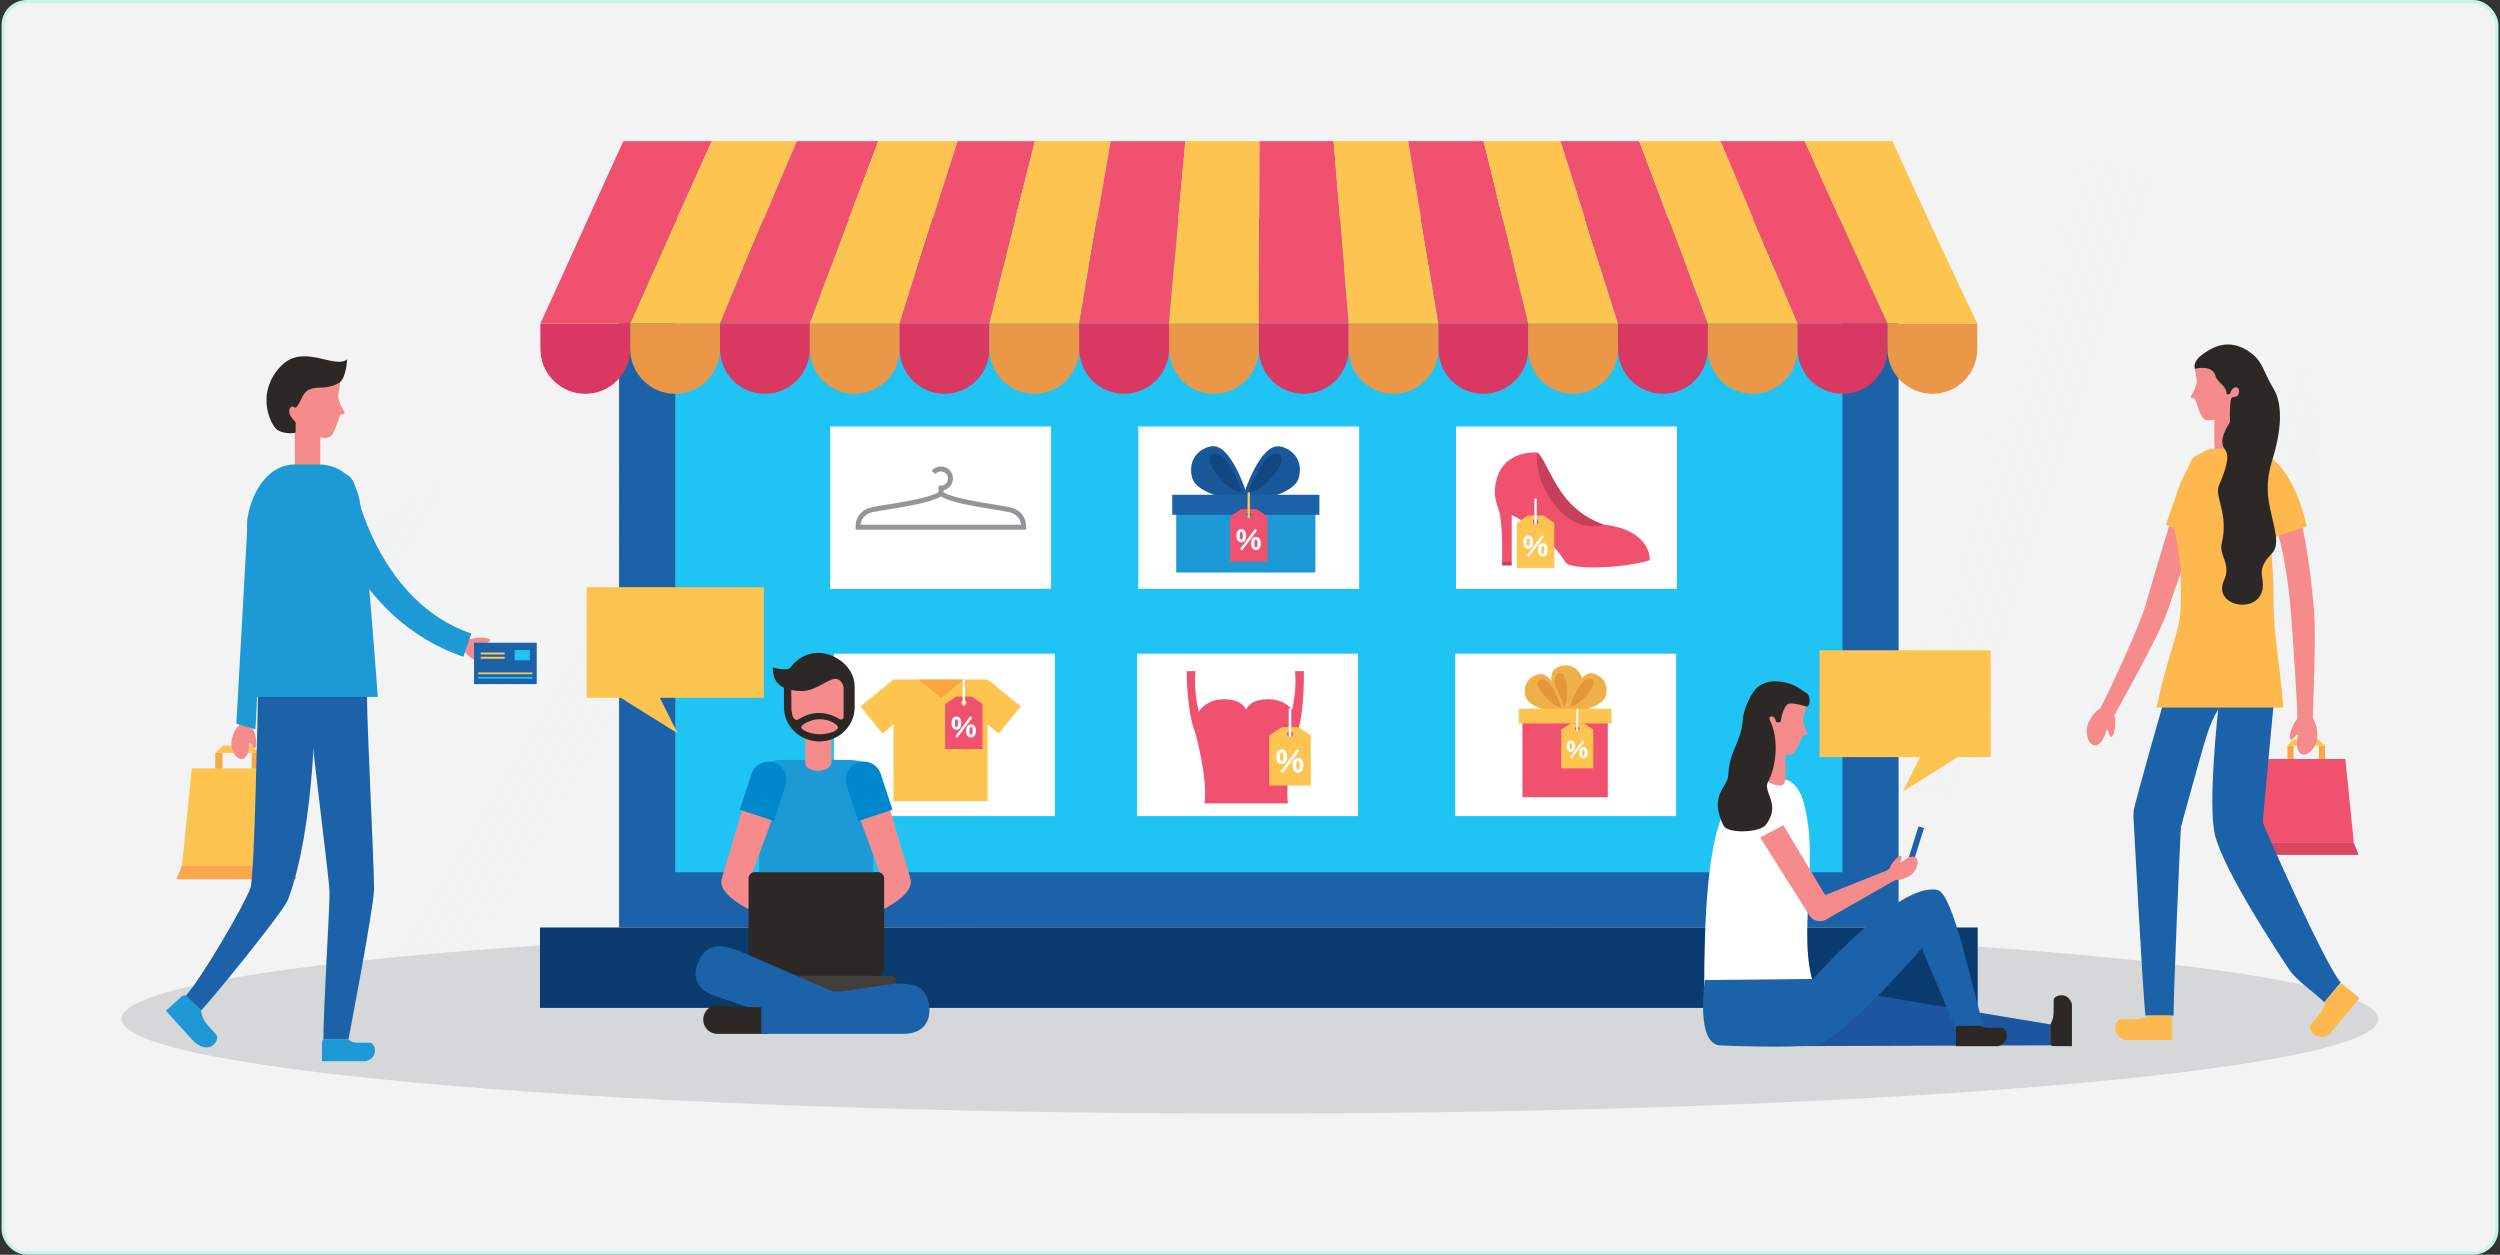
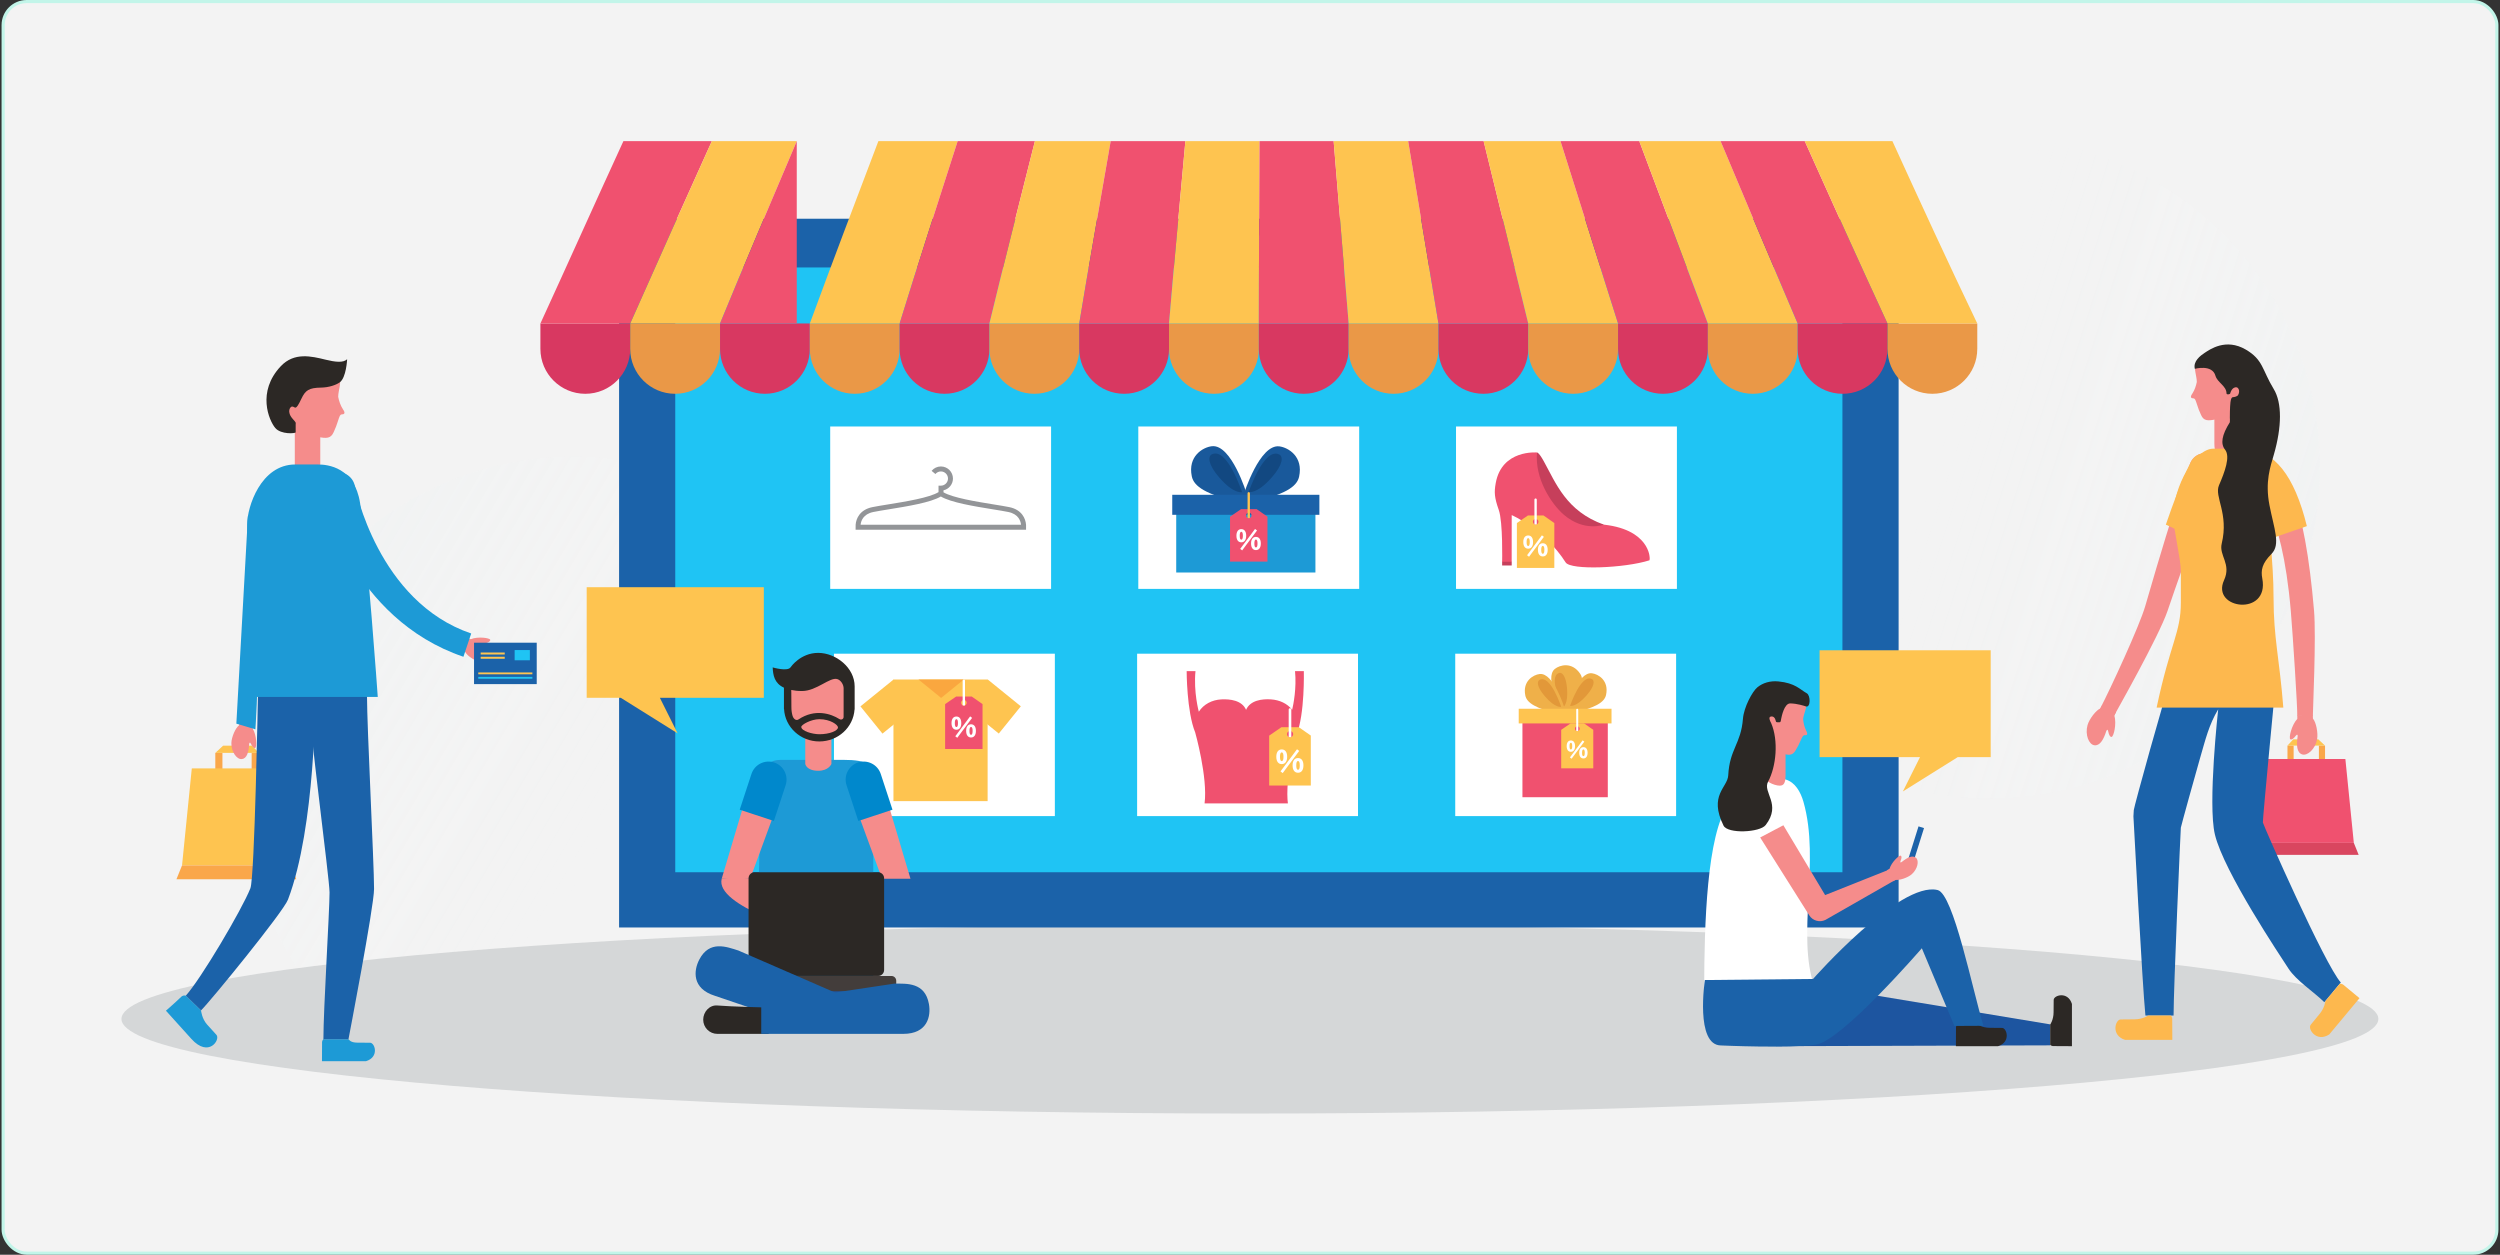
<svg xmlns="http://www.w3.org/2000/svg" width="797" height="400" viewBox="0 0 797 400" fill="none">
  <rect x="0" y="0" width="797" height="400" fill="#333333" stroke="none" />
  <rect x="1" y="0.5" width="795" height="399" rx="7.5" fill="#F3F3F3" />
  <rect x="1" y="0.5" width="795" height="399" rx="7.5" stroke="#C2F5E9" />
  <circle cx="634.098" cy="149.097" r="105.5" transform="rotate(137.119 634.098 149.097)" fill="url(#paint0_linear_602_370)" />
  <circle cx="183.097" cy="251.097" r="105.5" transform="rotate(-30 183.097 251.097)" fill="url(#paint1_linear_602_370)" />
  <path d="M758.22 324.833C758.22 341.493 597.153 354.997 398.471 354.997C199.79 354.997 38.723 341.493 38.723 324.833C38.723 308.173 199.79 294.667 398.471 294.667C597.153 294.667 758.22 308.171 758.22 324.833Z" fill="#D5D7D8" />
  <path d="M605.277 69.731H197.363V295.681H605.277V69.731Z" fill="#1B62A9" />
  <path d="M587.368 85.269H215.272V278.072H587.368V85.269Z" fill="#1FC4F4" />
  <path d="M401.317 82.261C403.379 82.261 405.041 80.652 405.041 78.662C405.041 76.673 403.379 75.067 401.317 75.067C399.262 75.067 397.595 76.673 397.595 78.662C397.595 80.652 399.262 82.261 401.317 82.261Z" fill="#1FC4F4" />
-   <path d="M630.494 295.681H172.146V321.319H630.494V295.681Z" fill="#093B6E" />
  <path d="M172.28 103.131V111.211C172.28 119.126 178.694 125.543 186.597 125.543C194.501 125.543 200.911 119.126 200.911 111.211V103.131H172.28Z" fill="#D83861" />
  <path d="M200.911 103.131V111.211C200.911 119.126 207.321 125.543 215.226 125.543C223.134 125.543 229.544 119.126 229.544 111.211V103.131H200.911Z" fill="#EA9847" />
  <path d="M229.543 103.131V111.211C229.543 119.126 235.95 125.543 243.857 125.543C251.761 125.543 258.171 119.126 258.171 111.211V103.131H229.543Z" fill="#D83861" />
  <path d="M258.17 103.131V111.211C258.17 119.126 264.58 125.543 272.486 125.543C280.389 125.543 286.799 119.126 286.799 111.211V103.131H258.17Z" fill="#EA9847" />
  <path d="M286.799 103.131V111.211C286.799 119.126 293.211 125.543 301.116 125.543C309.022 125.543 315.43 119.126 315.43 111.211V103.131H286.799Z" fill="#D83861" />
  <path d="M315.43 103.131V111.211C315.43 119.126 321.84 125.543 329.744 125.543C337.647 125.543 344.057 119.126 344.057 111.211V103.131H315.43Z" fill="#EA9847" />
  <path d="M344.058 103.131V111.211C344.058 119.126 350.468 125.543 358.377 125.543C366.281 125.543 372.691 119.126 372.691 111.211V103.131H344.058Z" fill="#D83861" />
  <path d="M372.69 103.131V111.211C372.69 119.126 379.097 125.543 387.004 125.543C394.908 125.543 401.318 119.126 401.318 111.211V103.131H372.69Z" fill="#EA9847" />
  <path d="M401.317 103.131V111.211C401.317 119.126 407.731 125.543 415.633 125.543C423.536 125.543 429.95 119.126 429.95 111.211V103.131H401.317Z" fill="#D83861" />
  <path d="M429.95 103.131V111.211C429.95 119.126 436.356 125.543 444.26 125.543C452.167 125.543 458.577 119.126 458.577 111.211V103.131H429.95Z" fill="#EA9847" />
  <path d="M458.577 103.131V111.211C458.577 119.126 464.987 125.543 472.891 125.543C480.796 125.543 487.204 119.126 487.204 111.211V103.131H458.577Z" fill="#D83861" />
  <path d="M487.206 103.131V111.211C487.206 119.126 493.616 125.543 501.524 125.543C509.428 125.543 515.838 119.126 515.838 111.211V103.131H487.206Z" fill="#EA9847" />
  <path d="M515.838 103.131V111.211C515.838 119.126 522.252 125.543 530.152 125.543C538.059 125.543 544.467 119.126 544.467 111.211V103.131H515.838Z" fill="#D83861" />
  <path d="M544.467 103.131V111.211C544.467 119.126 550.877 125.543 558.784 125.543C566.69 125.543 573.098 119.126 573.098 111.211V103.131H544.467Z" fill="#EA9847" />
  <path d="M573.098 103.131V111.211C573.098 119.126 579.505 125.543 587.415 125.543C595.321 125.543 601.725 119.126 601.725 111.211V103.131H573.098Z" fill="#D83861" />
  <path d="M601.726 103.131V111.211C601.726 119.126 608.136 125.543 616.043 125.543C623.948 125.543 630.356 119.126 630.356 111.211V103.131H601.726Z" fill="#EA9847" />
  <path d="M198.737 45C189.849 64.346 181.161 83.784 172.279 103.129H200.91C209.523 83.721 218.18 64.341 226.931 45H198.737Z" fill="#F0516F" />
  <path d="M226.932 45C218.181 64.341 209.524 83.723 200.911 103.129H229.544C237.549 83.689 245.771 64.343 254.006 45H226.932Z" fill="#FEC450" />
-   <path d="M254.006 45C245.771 64.343 237.549 83.689 229.543 103.129H258.171C265.312 83.696 272.67 64.35 280.022 45H254.006Z" fill="#F0516F" />
+   <path d="M254.006 45C245.771 64.343 237.549 83.689 229.543 103.129H258.171H254.006Z" fill="#F0516F" />
  <path d="M280.023 45C272.672 64.35 265.315 83.696 258.171 103.129H286.8C292.807 83.699 299.076 64.355 305.296 45H280.023Z" fill="#FEC450" />
  <path d="M305.294 45C299.075 64.356 292.806 83.699 286.799 103.129H315.43C320.108 83.708 325.057 64.365 329.929 45H305.294Z" fill="#F0516F" />
  <path d="M329.929 45C325.057 64.367 320.108 83.709 315.43 103.129H344.057C347.261 83.721 350.726 64.37 354.083 45H329.929Z" fill="#FEC450" />
  <path d="M354.083 45C350.727 64.37 347.261 83.723 344.058 103.129H372.691C374.312 83.735 376.168 64.373 377.898 45H354.083Z" fill="#F0516F" />
  <path d="M377.899 45C376.167 64.373 374.313 83.737 372.692 103.129H401.319C401.311 83.743 401.494 64.372 401.544 45H377.899Z" fill="#FEC450" />
  <path d="M401.542 45C401.493 64.372 401.309 83.743 401.318 103.129H429.95C428.297 83.749 426.798 64.368 425.161 45H401.542Z" fill="#F0516F" />
  <path d="M425.163 45C426.799 64.368 428.298 83.75 429.951 103.129H458.579C455.331 83.752 452.186 64.367 448.923 45H425.163Z" fill="#FEC450" />
  <path d="M448.923 45C452.186 64.368 455.332 83.754 458.579 103.129H487.207C482.448 83.752 477.756 64.365 472.981 45H448.923Z" fill="#F0516F" />
  <path d="M472.979 45C477.756 64.367 482.446 83.754 487.204 103.129H515.837C509.704 83.757 503.624 64.368 497.488 45H472.979Z" fill="#FEC450" />
  <path d="M497.49 45C503.626 64.368 509.706 83.757 515.839 103.129H544.468C537.149 83.766 529.882 64.38 522.602 45H497.49Z" fill="#F0516F" />
  <path d="M522.603 45C529.881 64.38 537.15 83.766 544.468 103.129H573.099C564.823 83.786 556.671 64.394 548.52 45H522.603Z" fill="#FEC450" />
  <path d="M548.52 45C556.67 64.394 564.822 83.786 573.099 103.129H601.726C592.795 83.813 584.056 64.414 575.358 45H548.52Z" fill="#F0516F" />
  <path d="M603.301 45H575.357C584.056 64.416 592.794 83.815 601.726 103.129H630.356C621.102 83.856 612.172 64.44 603.301 45Z" fill="#FEC450" />
  <path d="M335.086 135.964H264.668V187.737H335.086V135.964Z" fill="white" />
  <path d="M433.307 135.964H362.89V187.737H433.307V135.964Z" fill="white" />
  <path d="M534.598 135.964H464.18V187.737H534.598V135.964Z" fill="white" />
  <path d="M327.109 167.291H327.102C326.965 165.342 325.77 162.491 321.783 161.675C320.492 161.411 318.77 161.13 316.773 160.81C311.237 159.912 303.74 158.696 300.785 156.95V156.318C302.509 155.935 303.802 154.388 303.802 152.559C303.802 150.435 302.078 148.708 299.955 148.708C298.802 148.708 297.723 149.219 296.99 150.109L298.208 151.118C298.644 150.593 299.278 150.293 299.955 150.293C301.202 150.293 302.221 151.309 302.221 152.559C302.221 153.794 301.217 154.811 299.988 154.826L299.202 154.836V156.887C296.333 158.667 288.717 159.902 283.107 160.811C281.111 161.132 279.385 161.413 278.095 161.677C274.108 162.493 272.915 165.344 272.777 167.292L272.764 168.877H327.108V167.291H327.109ZM278.41 163.227C279.672 162.969 281.384 162.692 283.359 162.373C289.347 161.402 296.72 160.205 299.94 158.282C303.159 160.205 310.533 161.402 316.519 162.373C318.496 162.694 320.206 162.969 321.465 163.227C324.719 163.894 325.384 166.129 325.505 167.291H274.364C274.477 166.129 275.128 163.898 278.41 163.227Z" fill="#939598" />
  <path d="M525.895 177.509C525.895 177.509 525.893 177.511 525.89 177.511C525.864 177.088 525.174 167.051 506.665 167.006C506.665 167.006 493.011 165.915 490.004 144.257C490.004 144.257 478.771 143.209 476.837 154.024C476.311 156.941 476.406 158.595 477.803 162.561C479.177 166.451 478.881 179.182 478.881 179.182H481.92L481.932 164.215C481.932 164.215 492.39 168.72 499.134 179.304C500.748 181.835 517.974 181.14 525.841 178.626C525.841 178.626 525.999 178.236 525.895 177.509Z" fill="#F0516F" />
  <path d="M490.004 144.255C490.004 144.255 490.533 144.116 492.124 146.984C496.011 153.983 499.294 162.976 511.308 167.255C511.308 167.255 505.075 169.694 498.539 164.09C494.531 160.646 489.215 152.47 490.004 144.255Z" fill="#C63F5B" />
  <path d="M481.932 179.09H478.881V180.275H481.932V179.09Z" fill="#C63F5B" />
  <path d="M396.582 157.401C396.582 157.401 401.602 141.489 407.876 142.303C410.732 142.675 415.552 145.575 414.15 151.981C413.434 155.252 409.501 157.701 398.884 160.137L396.582 157.401Z" fill="#19599B" />
  <path d="M398.081 156.848C398.081 156.848 402.968 142.438 407.827 144.889C409.099 145.528 409.136 148.008 405.411 152.239C400.663 157.63 398.081 156.848 398.081 156.848Z" fill="#124881" />
  <path d="M397.462 157.471C397.462 157.471 392.605 141.506 386.328 142.256C383.465 142.596 378.618 145.448 379.947 151.867C380.624 155.143 384.536 157.636 395.124 160.183L397.462 157.471Z" fill="#19599B" />
  <path d="M395.963 156.901C395.963 156.901 391.225 142.441 386.339 144.84C385.067 145.465 385.001 147.943 388.684 152.213C393.372 157.657 395.963 156.901 395.963 156.901Z" fill="#124881" />
  <path d="M419.358 162.559H374.979V182.515H419.358V162.559Z" fill="#1D9AD6" />
  <path d="M420.62 157.739H373.713V164.121H420.62V157.739Z" fill="#1B62A9" />
  <path d="M404.066 164.715L400.617 162.308H395.653L392.135 164.731V179.038H404.067V164.715H404.066ZM398.122 165.189C397.632 165.189 397.235 164.794 397.235 164.303C397.235 163.811 397.632 163.412 398.122 163.412C398.612 163.412 399.01 163.811 399.01 164.303C399.01 164.794 398.612 165.189 398.122 165.189Z" fill="#F0516F" />
  <path d="M394.173 170.789C394.173 170.433 394.21 170.123 394.287 169.859C394.363 169.595 394.469 169.376 394.607 169.202C394.743 169.026 394.908 168.897 395.098 168.812C395.289 168.727 395.498 168.684 395.728 168.684C395.957 168.684 396.168 168.727 396.359 168.812C396.548 168.899 396.713 169.028 396.851 169.202C396.988 169.377 397.095 169.595 397.172 169.859C397.247 170.123 397.284 170.433 397.284 170.789C397.284 171.142 397.247 171.45 397.172 171.714C397.095 171.978 396.99 172.198 396.851 172.372C396.713 172.547 396.548 172.678 396.359 172.765C396.168 172.852 395.957 172.896 395.728 172.896C395.498 172.896 395.289 172.852 395.098 172.765C394.908 172.678 394.743 172.547 394.607 172.372C394.469 172.198 394.362 171.978 394.287 171.714C394.212 171.45 394.173 171.142 394.173 170.789ZM396.23 170.789C396.23 170.609 396.221 170.442 396.204 170.289C396.187 170.137 396.162 170.006 396.122 169.895C396.083 169.786 396.032 169.699 395.969 169.636C395.906 169.573 395.826 169.541 395.728 169.541C395.631 169.541 395.551 169.571 395.488 169.636C395.425 169.699 395.374 169.786 395.335 169.895C395.296 170.004 395.268 170.137 395.251 170.289C395.234 170.44 395.228 170.607 395.228 170.789C395.228 170.968 395.234 171.133 395.251 171.287C395.268 171.44 395.294 171.573 395.335 171.682C395.372 171.793 395.425 171.879 395.488 171.941C395.551 172.004 395.631 172.036 395.728 172.036C395.826 172.036 395.905 172.004 395.969 171.941C396.032 171.878 396.082 171.793 396.122 171.682C396.16 171.573 396.187 171.44 396.204 171.287C396.221 171.133 396.23 170.968 396.23 170.789ZM400.738 169.12L396.007 175.47L395.376 174.985L400.108 168.633L400.738 169.12ZM398.837 173.266C398.837 172.91 398.875 172.6 398.951 172.336C399.026 172.072 399.133 171.854 399.271 171.678C399.409 171.503 399.574 171.374 399.765 171.288C399.953 171.203 400.164 171.161 400.394 171.161C400.624 171.161 400.835 171.203 401.023 171.288C401.214 171.375 401.379 171.505 401.517 171.678C401.653 171.854 401.762 172.072 401.837 172.336C401.913 172.6 401.951 172.91 401.951 173.266C401.951 173.619 401.911 173.927 401.837 174.191C401.762 174.455 401.655 174.675 401.517 174.848C401.379 175.024 401.214 175.155 401.023 175.242C400.835 175.329 400.624 175.373 400.394 175.373C400.164 175.373 399.953 175.329 399.765 175.242C399.574 175.155 399.409 175.024 399.271 174.848C399.135 174.675 399.026 174.455 398.951 174.191C398.877 173.927 398.837 173.619 398.837 173.266ZM400.894 173.266C400.894 173.085 400.886 172.918 400.869 172.767C400.852 172.615 400.826 172.482 400.785 172.373C400.748 172.264 400.695 172.178 400.632 172.114C400.571 172.051 400.489 172.019 400.392 172.019C400.295 172.019 400.214 172.05 400.152 172.114C400.09 172.178 400.038 172.264 399.999 172.373C399.96 172.482 399.933 172.615 399.916 172.767C399.899 172.918 399.891 173.085 399.891 173.266C399.891 173.445 399.899 173.61 399.916 173.763C399.933 173.917 399.959 174.049 399.999 174.158C400.037 174.269 400.09 174.356 400.152 174.419C400.214 174.482 400.295 174.513 400.392 174.513C400.489 174.513 400.569 174.482 400.632 174.419C400.695 174.356 400.746 174.269 400.785 174.158C400.824 174.049 400.852 173.917 400.869 173.763C400.886 173.61 400.894 173.443 400.894 173.266Z" fill="white" />
  <path d="M398.1 165.192C397.893 165.192 397.723 165.097 397.723 165.097V157.262C397.723 157.054 397.893 156.885 398.1 156.885C398.308 156.885 398.475 157.054 398.475 157.262V165.116C398.367 165.172 398.308 165.192 398.1 165.192Z" fill="#FEC450" />
  <path d="M495.517 166.741L492.068 164.334H487.104L483.585 166.754V181.064H495.519V166.741H495.517ZM489.574 167.214C489.084 167.214 488.686 166.817 488.686 166.327C488.686 165.836 489.084 165.438 489.574 165.438C490.064 165.438 490.463 165.836 490.463 166.327C490.463 166.817 490.064 167.214 489.574 167.214Z" fill="#FEC450" />
  <path d="M485.625 172.813C485.625 172.457 485.663 172.147 485.739 171.883C485.816 171.619 485.922 171.399 486.059 171.225C486.195 171.05 486.36 170.92 486.551 170.834C486.741 170.748 486.951 170.706 487.18 170.706C487.41 170.706 487.621 170.748 487.811 170.834C488 170.92 488.165 171.05 488.303 171.225C488.441 171.399 488.548 171.619 488.625 171.883C488.7 172.147 488.737 172.457 488.737 172.813C488.737 173.165 488.7 173.474 488.625 173.738C488.548 174.002 488.443 174.221 488.303 174.395C488.165 174.571 488 174.702 487.811 174.789C487.621 174.875 487.41 174.92 487.18 174.92C486.951 174.92 486.741 174.875 486.551 174.789C486.36 174.702 486.195 174.571 486.059 174.395C485.922 174.22 485.816 174.002 485.739 173.738C485.663 173.474 485.625 173.165 485.625 172.813ZM487.682 172.813C487.682 172.631 487.674 172.465 487.657 172.312C487.64 172.16 487.614 172.029 487.575 171.919C487.536 171.81 487.485 171.723 487.422 171.66C487.359 171.597 487.279 171.564 487.18 171.564C487.083 171.564 487.003 171.595 486.941 171.66C486.878 171.723 486.827 171.81 486.787 171.919C486.748 172.028 486.721 172.16 486.704 172.312C486.687 172.464 486.68 172.631 486.68 172.813C486.68 172.992 486.687 173.157 486.704 173.31C486.721 173.463 486.747 173.596 486.787 173.705C486.825 173.816 486.878 173.903 486.941 173.964C487.003 174.027 487.083 174.06 487.18 174.06C487.279 174.06 487.357 174.027 487.422 173.964C487.485 173.901 487.534 173.816 487.575 173.705C487.614 173.596 487.64 173.463 487.657 173.31C487.674 173.157 487.682 172.992 487.682 172.813ZM492.19 171.144L487.459 177.493L486.828 177.008L491.561 170.656L492.19 171.144ZM490.29 175.289C490.29 174.933 490.329 174.623 490.404 174.359C490.479 174.095 490.586 173.877 490.724 173.702C490.862 173.526 491.027 173.397 491.217 173.312C491.406 173.227 491.617 173.184 491.847 173.184C492.076 173.184 492.287 173.227 492.476 173.312C492.667 173.399 492.832 173.528 492.969 173.702C493.106 173.877 493.214 174.095 493.289 174.359C493.366 174.623 493.403 174.933 493.403 175.289C493.403 175.642 493.366 175.95 493.289 176.214C493.214 176.478 493.107 176.698 492.969 176.872C492.832 177.047 492.667 177.178 492.476 177.265C492.287 177.352 492.076 177.396 491.847 177.396C491.617 177.396 491.406 177.352 491.217 177.265C491.027 177.178 490.862 177.047 490.724 176.872C490.588 176.698 490.481 176.478 490.404 176.214C490.329 175.95 490.29 175.642 490.29 175.289ZM492.347 175.289C492.347 175.109 492.338 174.942 492.321 174.789C492.304 174.637 492.279 174.506 492.238 174.395C492.201 174.286 492.148 174.199 492.085 174.136C492.024 174.073 491.942 174.041 491.845 174.041C491.748 174.041 491.668 174.072 491.605 174.136C491.542 174.199 491.491 174.286 491.452 174.395C491.413 174.504 491.386 174.637 491.369 174.789C491.352 174.94 491.343 175.107 491.343 175.289C491.343 175.468 491.352 175.633 491.369 175.787C491.386 175.94 491.411 176.073 491.452 176.182C491.491 176.293 491.542 176.379 491.605 176.443C491.666 176.506 491.748 176.536 491.845 176.536C491.942 176.536 492.024 176.504 492.085 176.443C492.148 176.379 492.199 176.293 492.238 176.182C492.277 176.073 492.304 175.94 492.321 175.787C492.338 175.633 492.347 175.467 492.347 175.289Z" fill="white" />
  <path d="M489.552 167.216C489.342 167.216 489.172 167.119 489.172 167.119V159.285C489.172 159.077 489.342 158.909 489.552 158.909C489.758 158.909 489.924 159.077 489.924 159.285V167.141C489.819 167.195 489.759 167.216 489.552 167.216Z" fill="white" />
  <path d="M336.287 208.399H265.869V260.171H336.287V208.399Z" fill="white" />
  <path d="M432.933 208.399H362.515V260.171H432.933V208.399Z" fill="white" />
  <path d="M534.345 208.399H463.93V260.171H534.345V208.399Z" fill="white" />
  <path d="M314.875 216.607L307.85 225.294L318.414 233.858L325.439 225.171L314.875 216.607Z" fill="#FEC450" />
  <path d="M284.874 216.625L274.309 225.19L281.332 233.876L291.898 225.312L284.874 216.625Z" fill="#FEC450" />
  <path d="M314.852 216.627H284.833V255.401H314.852V216.627Z" fill="#FEC450" />
  <path d="M292.8 216.627L300.034 222.502L307.265 216.627H292.8Z" fill="#FAA73F" />
  <path d="M384.019 256.13H410.58C410.182 253.049 410.212 246.602 413.31 234.279C416.015 227.619 415.66 213.95 415.66 213.95H412.853C413.387 219.38 412.341 224.56 411.942 226.285C410.367 224.263 407.918 223.147 405.167 222.962C402.368 222.771 398.556 223.241 397.249 226.305C395.938 223.241 392.088 222.822 389.387 222.962C386.367 223.115 383.712 224.529 382.182 226.895C382.179 226.893 382.179 226.89 382.179 226.89C382.179 226.89 380.467 220.606 381.121 213.951H378.309C378.309 213.951 378.302 226.847 381.027 233.497C381.03 233.504 385.083 247.857 384.019 256.13Z" fill="#F0516F" />
  <path d="M497.864 226.539C497.864 226.539 492.167 216.082 495.687 213.253C497.291 211.965 501.166 210.918 503.767 214.806C505.096 216.791 504.408 220.034 500.407 226.707L497.864 226.539Z" fill="#EFB049" />
  <path d="M498.323 225.493C498.323 225.493 493.329 215.847 496.998 214.553C497.949 214.214 499.244 215.423 499.574 219.434C500.004 224.548 498.323 225.493 498.323 225.493Z" fill="#E29839" />
  <path d="M499.464 225.418C499.464 225.418 503.048 214.06 507.529 214.641C509.564 214.905 513.002 216.978 512.007 221.55C511.495 223.887 508.686 225.634 501.111 227.372L499.464 225.418Z" fill="#EFB049" />
  <path d="M500.535 225.023C500.535 225.023 504.023 214.738 507.495 216.484C508.4 216.94 508.425 218.712 505.766 221.732C502.379 225.581 500.535 225.023 500.535 225.023Z" fill="#E29839" />
  <path d="M498.775 225.738C498.775 225.738 495.306 214.341 490.825 214.876C488.784 215.12 485.325 217.157 486.273 221.739C486.756 224.076 489.551 225.856 497.109 227.675L498.775 225.738Z" fill="#EFB049" />
  <path d="M497.708 225.331C497.708 225.331 494.328 215.009 490.84 216.721C489.928 217.167 489.886 218.935 492.511 221.986C495.857 225.871 497.708 225.331 497.708 225.331Z" fill="#E29839" />
  <path d="M512.564 228.29H485.354V254.153H512.564V228.29Z" fill="#F0516F" />
  <path d="M513.753 225.949H484.167V230.628H513.753V225.949Z" fill="#FEC450" />
  <path d="M313.233 224.457L309.788 222.052H304.821L301.303 224.473V238.782H313.235V224.457H313.233ZM307.293 224.931C306.799 224.931 306.405 224.534 306.405 224.043C306.405 223.551 306.799 223.154 307.293 223.154C307.783 223.154 308.179 223.551 308.179 224.043C308.179 224.534 307.783 224.931 307.293 224.931Z" fill="#F0516F" />
  <path d="M303.345 230.531C303.345 230.175 303.382 229.865 303.459 229.601C303.535 229.337 303.641 229.117 303.779 228.944C303.915 228.77 304.08 228.639 304.27 228.554C304.461 228.468 304.67 228.426 304.9 228.426C305.129 228.426 305.34 228.468 305.531 228.554C305.72 228.64 305.885 228.77 306.022 228.944C306.16 229.119 306.266 229.337 306.342 229.601C306.417 229.865 306.454 230.175 306.454 230.531C306.454 230.884 306.415 231.192 306.342 231.456C306.266 231.72 306.16 231.94 306.022 232.114C305.885 232.289 305.72 232.42 305.531 232.507C305.34 232.594 305.129 232.638 304.9 232.638C304.67 232.638 304.461 232.594 304.27 232.507C304.08 232.42 303.915 232.289 303.779 232.114C303.641 231.94 303.535 231.72 303.459 231.456C303.382 231.192 303.345 230.884 303.345 230.531ZM305.401 230.531C305.401 230.351 305.393 230.184 305.376 230.032C305.359 229.88 305.333 229.748 305.294 229.639C305.255 229.53 305.204 229.443 305.141 229.38C305.078 229.317 304.998 229.284 304.9 229.284C304.803 229.284 304.723 229.317 304.66 229.38C304.597 229.443 304.546 229.53 304.507 229.639C304.467 229.748 304.44 229.88 304.423 230.032C304.406 230.184 304.399 230.351 304.399 230.531C304.399 230.71 304.406 230.875 304.423 231.029C304.44 231.182 304.466 231.315 304.507 231.424C304.544 231.534 304.597 231.621 304.66 231.683C304.723 231.746 304.803 231.778 304.9 231.778C304.998 231.778 305.077 231.746 305.141 231.683C305.204 231.62 305.253 231.534 305.294 231.424C305.332 231.315 305.359 231.182 305.376 231.029C305.393 230.875 305.401 230.708 305.401 230.531ZM309.91 228.862L305.179 235.212L304.547 234.726L309.28 228.375L309.91 228.862ZM308.009 233.006C308.009 232.65 308.047 232.34 308.123 232.076C308.198 231.812 308.305 231.594 308.443 231.419C308.581 231.245 308.746 231.114 308.936 231.029C309.125 230.943 309.336 230.901 309.566 230.901C309.796 230.901 310.007 230.943 310.195 231.029C310.386 231.115 310.551 231.245 310.689 231.419C310.825 231.594 310.934 231.814 311.008 232.076C311.085 232.34 311.122 232.65 311.122 233.006C311.122 233.359 311.085 233.667 311.008 233.931C310.934 234.195 310.826 234.415 310.689 234.588C310.551 234.764 310.386 234.895 310.195 234.982C310.007 235.069 309.796 235.113 309.566 235.113C309.336 235.113 309.125 235.069 308.936 234.982C308.746 234.895 308.581 234.764 308.443 234.588C308.307 234.415 308.198 234.195 308.123 233.931C308.047 233.669 308.009 233.36 308.009 233.006ZM310.066 233.006C310.066 232.826 310.058 232.659 310.041 232.507C310.024 232.355 309.998 232.223 309.957 232.114C309.918 232.005 309.867 231.918 309.804 231.855C309.743 231.792 309.661 231.759 309.564 231.759C309.467 231.759 309.386 231.792 309.324 231.855C309.261 231.918 309.21 232.005 309.171 232.114C309.132 232.223 309.105 232.355 309.088 232.507C309.071 232.659 309.062 232.826 309.062 233.006C309.062 233.185 309.071 233.35 309.088 233.503C309.105 233.657 309.13 233.79 309.171 233.899C309.209 234.009 309.261 234.096 309.324 234.159C309.386 234.222 309.467 234.253 309.564 234.253C309.661 234.253 309.741 234.221 309.804 234.159C309.867 234.096 309.918 234.009 309.957 233.899C309.996 233.79 310.024 233.657 310.041 233.503C310.058 233.352 310.066 233.185 310.066 233.006Z" fill="white" />
  <path d="M307.267 224.934C307.06 224.934 306.893 224.839 306.893 224.839V217.004C306.893 216.796 307.06 216.627 307.267 216.627C307.475 216.627 307.645 216.796 307.645 217.004V224.857C307.538 224.914 307.475 224.934 307.267 224.934Z" fill="white" />
  <path d="M417.89 234.498L414.052 231.822H408.53L404.614 234.515V250.433H417.89V234.498ZM411.276 235.026C410.731 235.026 410.291 234.583 410.291 234.038C410.291 233.493 410.731 233.049 411.276 233.049C411.823 233.049 412.266 233.491 412.266 234.038C412.266 234.585 411.823 235.026 411.276 235.026Z" fill="#FEC450" />
  <path d="M406.886 241.255C406.886 240.86 406.929 240.514 407.012 240.221C407.097 239.928 407.216 239.685 407.369 239.489C407.522 239.295 407.703 239.15 407.915 239.055C408.128 238.959 408.363 238.912 408.616 238.912C408.871 238.912 409.106 238.959 409.317 239.055C409.53 239.15 409.712 239.295 409.865 239.489C410.018 239.683 410.135 239.927 410.221 240.221C410.306 240.514 410.346 240.86 410.346 241.255C410.346 241.647 410.304 241.991 410.221 242.284C410.135 242.577 410.018 242.822 409.865 243.017C409.712 243.211 409.53 243.357 409.317 243.453C409.106 243.55 408.871 243.599 408.616 243.599C408.363 243.599 408.128 243.55 407.915 243.453C407.703 243.355 407.521 243.209 407.369 243.017C407.216 242.822 407.097 242.579 407.012 242.284C406.929 241.989 406.886 241.647 406.886 241.255ZM409.174 241.255C409.174 241.053 409.164 240.869 409.145 240.698C409.128 240.528 409.098 240.383 409.054 240.261C409.011 240.138 408.953 240.043 408.883 239.973C408.814 239.903 408.723 239.867 408.616 239.867C408.509 239.867 408.421 239.903 408.351 239.973C408.279 240.043 408.223 240.14 408.179 240.261C408.137 240.383 408.106 240.528 408.087 240.698C408.069 240.867 408.06 241.053 408.06 241.255C408.06 241.453 408.069 241.639 408.087 241.809C408.106 241.981 408.135 242.127 408.179 242.248C408.222 242.371 408.279 242.466 408.351 242.538C408.421 242.608 408.509 242.642 408.616 242.642C408.723 242.642 408.814 242.608 408.883 242.538C408.953 242.466 409.009 242.371 409.054 242.248C409.096 242.126 409.128 241.979 409.145 241.809C409.164 241.637 409.174 241.453 409.174 241.255ZM414.189 239.397L408.924 246.461L408.223 245.921L413.488 238.857L414.189 239.397ZM412.075 244.008C412.075 243.613 412.117 243.269 412.202 242.974C412.287 242.681 412.405 242.437 412.558 242.242C412.711 242.047 412.893 241.903 413.104 241.807C413.317 241.712 413.551 241.664 413.807 241.664C414.06 241.664 414.295 241.712 414.507 241.807C414.718 241.903 414.9 242.047 415.054 242.242C415.207 242.436 415.326 242.679 415.409 242.974C415.494 243.267 415.537 243.611 415.537 244.008C415.537 244.401 415.494 244.744 415.409 245.037C415.326 245.33 415.207 245.575 415.054 245.769C414.9 245.963 414.718 246.11 414.507 246.207C414.295 246.304 414.06 246.352 413.807 246.352C413.551 246.352 413.317 246.304 413.104 246.207C412.893 246.11 412.711 245.963 412.558 245.769C412.405 245.575 412.287 245.331 412.202 245.037C412.117 244.745 412.075 244.401 412.075 244.008ZM414.361 244.008C414.361 243.807 414.353 243.621 414.334 243.451C414.315 243.282 414.286 243.136 414.242 243.015C414.2 242.892 414.14 242.797 414.07 242.725C414.001 242.655 413.91 242.621 413.805 242.621C413.698 242.621 413.608 242.655 413.538 242.725C413.468 242.797 413.412 242.892 413.368 243.015C413.325 243.137 413.293 243.282 413.274 243.451C413.257 243.621 413.247 243.807 413.247 244.008C413.247 244.205 413.257 244.391 413.274 244.561C413.293 244.733 413.323 244.878 413.368 245.001C413.41 245.124 413.468 245.219 413.538 245.289C413.608 245.36 413.698 245.394 413.805 245.394C413.912 245.394 414.001 245.36 414.07 245.289C414.14 245.219 414.198 245.122 414.242 245.001C414.285 244.878 414.315 244.732 414.334 244.561C414.353 244.391 414.361 244.207 414.361 244.008Z" fill="white" />
  <path d="M411.251 235.028C411.02 235.028 410.833 234.921 410.833 234.921V226.207C410.833 225.975 411.02 225.788 411.251 225.788C411.482 225.788 411.668 225.975 411.668 226.207V234.943C411.549 235.006 411.482 235.028 411.251 235.028Z" fill="white" />
  <path d="M507.936 232.661L504.981 230.599H500.723L497.708 232.674V244.941H507.938L507.936 232.661ZM502.841 233.068C502.421 233.068 502.082 232.727 502.082 232.306C502.082 231.885 502.421 231.543 502.841 231.543C503.261 231.543 503.605 231.884 503.605 232.306C503.605 232.727 503.261 233.068 502.841 233.068Z" fill="#FEC450" />
  <path d="M499.458 237.868C499.458 237.563 499.489 237.297 499.555 237.07C499.622 236.846 499.714 236.656 499.829 236.507C499.947 236.357 500.088 236.246 500.251 236.173C500.416 236.099 500.595 236.062 500.792 236.062C500.988 236.062 501.168 236.098 501.331 236.173C501.495 236.246 501.636 236.357 501.753 236.507C501.871 236.656 501.963 236.846 502.027 237.07C502.092 237.297 502.126 237.563 502.126 237.868C502.126 238.169 502.092 238.435 502.027 238.66C501.963 238.886 501.871 239.073 501.753 239.223C501.636 239.373 501.495 239.486 501.331 239.561C501.166 239.636 500.988 239.673 500.792 239.673C500.595 239.673 500.415 239.636 500.251 239.561C500.088 239.486 499.947 239.373 499.829 239.223C499.714 239.073 499.622 238.886 499.555 238.66C499.489 238.435 499.458 238.171 499.458 237.868ZM501.219 237.868C501.219 237.713 501.212 237.569 501.199 237.438C501.183 237.309 501.161 237.195 501.127 237.101C501.093 237.007 501.051 236.932 500.996 236.878C500.944 236.823 500.876 236.798 500.792 236.798C500.709 236.798 500.639 236.825 500.586 236.878C500.532 236.932 500.488 237.007 500.455 237.101C500.421 237.195 500.399 237.309 500.384 237.438C500.37 237.569 500.363 237.713 500.363 237.868C500.363 238.019 500.37 238.162 500.384 238.295C500.399 238.426 500.421 238.54 500.455 238.634C500.489 238.729 500.532 238.803 500.586 238.857C500.639 238.912 500.709 238.939 500.792 238.939C500.876 238.939 500.944 238.912 500.996 238.857C501.051 238.803 501.095 238.729 501.127 238.634C501.161 238.54 501.183 238.426 501.199 238.295C501.212 238.162 501.219 238.021 501.219 237.868ZM505.084 236.437L501.027 241.881L500.488 241.465L504.545 236.021L505.084 236.437ZM503.455 239.99C503.455 239.685 503.489 239.419 503.553 239.193C503.618 238.966 503.71 238.779 503.827 238.629C503.944 238.479 504.086 238.368 504.249 238.295C504.414 238.222 504.593 238.184 504.788 238.184C504.986 238.184 505.166 238.22 505.329 238.295C505.493 238.368 505.634 238.479 505.751 238.629C505.867 238.779 505.959 238.966 506.025 239.193C506.09 239.419 506.122 239.685 506.122 239.99C506.122 240.293 506.09 240.557 506.025 240.784C505.959 241.01 505.867 241.197 505.751 241.347C505.634 241.497 505.493 241.61 505.329 241.685C505.164 241.76 504.986 241.797 504.788 241.797C504.593 241.797 504.412 241.76 504.249 241.685C504.086 241.61 503.944 241.497 503.827 241.347C503.71 241.197 503.618 241.01 503.553 240.784C503.489 240.557 503.455 240.293 503.455 239.99ZM505.219 239.99C505.219 239.835 505.212 239.692 505.198 239.562C505.183 239.431 505.161 239.319 505.127 239.225C505.093 239.13 505.05 239.056 504.996 239.002C504.943 238.947 504.873 238.922 504.79 238.922C504.707 238.922 504.639 238.949 504.586 239.002C504.531 239.056 504.487 239.13 504.455 239.225C504.421 239.319 504.399 239.431 504.383 239.562C504.37 239.693 504.363 239.837 504.363 239.99C504.363 240.143 504.37 240.285 504.383 240.417C504.399 240.55 504.421 240.663 504.455 240.756C504.489 240.852 504.531 240.925 504.586 240.979C504.639 241.034 504.707 241.06 504.79 241.06C504.873 241.06 504.943 241.032 504.996 240.979C505.05 240.925 505.094 240.852 505.127 240.756C505.161 240.663 505.183 240.549 505.198 240.417C505.212 240.286 505.219 240.143 505.219 239.99Z" fill="white" />
  <path d="M502.822 233.069C502.643 233.069 502.499 232.988 502.499 232.988V226.273C502.499 226.094 502.643 225.951 502.822 225.951C502.997 225.951 503.143 226.096 503.143 226.273V233.005C503.051 233.052 502.999 233.069 502.822 233.069Z" fill="white" />
  <path d="M70.91 240.024H68.642V245.899H70.91V240.024Z" fill="#FAA74A" />
  <path d="M82.496 240.024H80.227V245.899H82.496V240.024Z" fill="#FAA74A" />
  <path d="M82.496 240.024H68.642L71.131 237.711H80.375L82.496 240.024Z" fill="#FEC450" />
  <path d="M92.936 275.887H58.033L61.146 244.962H89.823L92.936 275.887Z" fill="#FEC450" />
  <path d="M94.449 280.305H56.251L58.033 275.887H92.936L94.449 280.305Z" fill="#FAA74A" />
  <path d="M93.982 137.486V147.972C93.982 149.997 97.913 151.642 99.936 151.642C101.319 151.642 102.102 150.929 102.102 147.972V137.486H93.982Z" fill="#F58C8B" />
  <path d="M109.321 130.463C108.535 129.252 108.078 127.839 107.822 126.537C107.822 126.457 107.822 126.406 107.822 126.406C107.822 124.669 108.858 121.93 108.263 120.734C106.747 117.643 101.919 116.36 97.391 116.36C91.632 116.36 87.752 120.458 87.752 128.701C87.752 132.966 90.884 137.224 93.951 137.769C96.282 138.181 100.785 139.155 101.213 139.244C104.066 139.847 105.458 139.842 106.375 137.769C107.104 136.12 107.176 135.967 107.824 133.979C108.156 132.969 108.385 132.105 109.005 132.105C110.495 132.105 109.525 130.762 109.321 130.463Z" fill="#F58C8B" />
  <path d="M103.822 114.669C99.251 113.553 93.796 112.213 89.505 116.759C81.823 124.902 85.739 134.042 87.753 136.437C89.555 138.582 94.262 138.212 94.262 137.824C94.262 136.967 94.262 136.618 94.262 135.257C94.262 134.669 94.525 134.902 93.369 133.599C91.234 131.228 92.552 129.597 93.125 129.597C94.197 129.597 94.085 131.344 96.067 127.154C97.346 124.446 98.426 123.623 102.363 123.567C104.841 123.529 107.077 122.753 108.279 121.92C110.416 120.431 110.666 114.5 110.666 114.5C109.431 115.773 106.752 115.382 103.822 114.669Z" fill="#2C2825" />
  <path d="M150.068 203.776L149.081 203.38L147.4 207.564L148.406 207.966C148.984 209.165 151.74 210.897 153.54 211.214C156.366 211.718 159.053 210.291 159.127 208.717C159.205 207.109 157.325 206.222 154.794 205.666C154.375 205.583 154.096 205.303 154.69 205.13C155.879 204.782 156.388 204.328 156.275 203.949C156.102 203.377 152.431 202.83 150.068 203.776Z" fill="#F58C8B" />
  <path d="M80.562 232.275L80.802 231.238L76.418 230.219L76.173 231.277C75.079 232.032 73.798 235.03 73.762 236.859C73.699 239.732 75.525 242.17 77.09 242C78.689 241.826 79.278 239.831 79.434 237.244C79.451 236.815 79.682 236.493 79.946 237.057C80.475 238.179 80.999 238.615 81.358 238.441C81.891 238.182 81.865 234.468 80.562 232.275Z" fill="#F58C8B" />
  <path d="M79.04 164.526L75.349 230.703L81.424 232.516C81.424 232.516 84.72 183.385 79.04 164.526Z" fill="#1D9AD6" />
  <path d="M68.999 329.912C68.18 329.003 67.076 327.794 66.018 326.623C64.337 324.763 64.086 322.116 64.086 322.116L59.275 317.429C59.275 317.429 58.446 317.109 57.706 317.843C56.238 319.296 52.9 322.212 52.9 322.212C52.9 322.212 60.244 330.348 61.022 331.209C66.579 337.342 70.331 331.377 68.999 329.912Z" fill="#1D9AD6" />
  <path d="M79.825 283.186C81.193 279.736 82.236 221.56 82.236 221.56H100.518C100.518 221.56 100.66 263.572 91.808 286.798C90.332 290.689 67.215 319.045 64.086 322.116L59.234 317.415C63.95 312.239 77.095 290.065 79.825 283.186Z" fill="#1B62A9" />
  <path d="M116.657 338.317C120.977 337 119.546 332.445 117.988 332.428C116.848 332.416 115.509 332.396 113.879 332.392C111.647 332.387 111.26 331.391 111.093 331.299H103.084C102.925 331.434 102.772 331.687 102.675 332.13L102.646 338.317H116.657Z" fill="#1D9AD6" />
  <path d="M116.994 221.56H98.356C98.356 230.243 105.06 280.188 105.06 284.504C105.06 290.527 103.101 321.684 103.101 331.299H111.094C111.094 331.299 119.25 288.999 119.25 283.392C119.25 275.11 116.994 231.953 116.994 221.56Z" fill="#1B62A9" />
  <path d="M114.791 160.367C113.025 148.977 104.543 148.074 101.319 148.074C99.521 148.074 95.928 148.074 94.13 148.074C83.105 148.074 78.801 161.689 78.801 167.08C78.801 181.355 78.833 222.19 78.833 222.19L120.43 222.173C120.43 222.173 117.166 175.703 114.791 160.367Z" fill="#1D9AD6" />
  <path d="M150.218 201.957C120.388 191.827 113.195 155.238 113.119 154.896C112.501 151.932 109.616 150.024 106.641 150.639C103.667 151.254 101.764 154.158 102.379 157.131C102.721 158.776 112.032 197.254 147.741 209.38L150.218 201.957Z" fill="#1D9AD6" />
  <path d="M171.108 204.893H151.123V218.097H171.108V204.893Z" fill="#1B62A9" />
  <path d="M169.723 215.791H152.473V216.38H169.723V215.791Z" fill="#1FC4F4" />
  <path d="M169.723 214.375H152.473V214.965H169.723V214.375Z" fill="#FEC450" />
  <path d="M168.921 207.237H164.068V210.495H168.921V207.237Z" fill="#1FC4F4" />
  <path d="M160.91 208.02H153.238V208.657H160.91V208.02Z" fill="#FEC450" />
  <path d="M160.91 209.376H153.238V210.013H160.91V209.376Z" fill="#FEC450" />
  <path d="M741.226 237.699H739.266V242.774H741.226V237.699Z" fill="#FAA74A" />
  <path d="M731.21 237.699H729.249V242.774H731.21V237.699Z" fill="#FAA74A" />
  <path d="M729.249 237.699H741.225L739.073 235.699H731.081L729.249 237.699Z" fill="#FEC450" />
  <path d="M720.219 268.704H750.398L747.703 241.965H722.912L720.219 268.704Z" fill="#F0516F" />
  <path d="M718.914 272.524H751.941L750.398 268.704H720.219L718.914 272.524Z" fill="#D9465F" />
  <path d="M713.21 131.434V141.397C713.21 143.312 709.692 144.858 707.887 144.858C706.649 144.858 705.944 144.184 705.944 141.397V133.259L713.21 131.434Z" fill="#F58C8B" />
  <path d="M698.929 125.456C699.675 124.323 700.092 123.005 700.336 121.789C700.336 121.717 700.336 121.664 700.336 121.664C700.336 120.043 699.368 117.481 699.917 116.364C701.338 113.471 705.849 112.276 710.09 112.276C715.462 112.276 719.091 116.103 719.091 123.807C719.091 127.795 716.172 131.775 713.295 132.288C711.121 132.669 706.917 133.581 706.519 133.668C703.845 134.228 702.54 134.223 701.693 132.288C701.002 130.743 700.936 130.6 700.336 128.743C700.021 127.8 699.813 126.991 699.23 126.991C697.831 126.989 698.742 125.734 698.929 125.456Z" fill="#F58C8B" />
  <path d="M673.834 228.4C674.358 227.389 688.226 202.973 691.021 194.736C703.173 158.911 707.905 151.608 707.933 151.516C708.972 148.834 707.64 145.816 704.962 144.775C702.278 143.736 699.264 145.066 698.217 147.749C698.079 148.11 694.24 157.413 683.893 193.253C682.075 199.548 672.894 219.438 669.413 226.12L673.834 228.4Z" fill="#F58C8B" />
  <path d="M695.399 169.657C693.778 168.798 692.146 168.001 690.474 167.262C695.527 152.489 698.123 148.003 698.216 147.751C699.262 145.066 702.277 143.736 704.961 144.777C707.639 145.817 708.973 148.836 707.932 151.518C707.911 151.586 706.137 156.204 700.673 171.956C698.83 171.413 697.102 170.554 695.399 169.657Z" fill="#FDB84E" />
  <path d="M680.251 258.246C680.371 256.97 689.734 223.124 692.942 213.316H725.909C725.909 213.316 721.267 261.518 721.404 262.214C721.583 263.182 741.211 307.689 746.255 313.22L740.99 319.49C737.649 316.211 732.047 312.602 729.585 308.81C727.129 305.007 708.937 277.904 706.109 266.037C703.791 256.333 707.161 226.133 707.161 226.133C704.184 231.119 703.144 235.631 701.332 241.85C700.242 245.606 695.373 263.127 695.251 263.865C695.191 264.228 692.935 314.939 692.935 323.755H683.957C682.96 313.905 680.136 260.257 680.136 260.257C680.149 259.54 680.199 258.886 680.251 258.246Z" fill="#1B62A9" />
  <path d="M687.529 225.585C691.896 204.927 695.252 201.72 695.252 192.125V182.084C695.252 178.091 692.901 168.802 692.869 164.894C692.774 154.897 699.857 143.036 705.587 143.036H713.771C721.697 143.036 723.044 155.976 723.044 161.099C723.044 167.287 724.81 178.434 724.81 190.699C724.81 203.353 726.724 210.137 727.923 225.585H687.529Z" fill="#FDB84E" />
  <path d="M716.302 143.455C728.672 143.455 734.786 160.493 737.717 194.694C738.433 203.079 737.322 226.786 737.343 228.165H732.367C732.464 225.748 730.955 202.386 730.301 194.694C727.401 160.818 718.752 153.882 716.302 153.882C713.429 153.882 711.092 151.552 711.092 148.67C711.092 145.79 713.429 143.455 716.302 143.455Z" fill="#F58C8B" />
  <path d="M716.302 143.455C724.873 143.455 731.448 151.453 735.427 167.732L724.528 171.491C721.329 157.969 718.002 153.882 716.302 153.882C713.429 153.882 711.092 151.552 711.092 148.67C711.092 145.79 713.429 143.455 716.302 143.455Z" fill="#FDB84E" />
  <path d="M702.821 112.507C704.487 111.422 709.58 107.707 715.968 111.451C721.549 114.725 721.095 117.832 724.867 124.035C727.542 128.43 727.461 136.054 724.926 144.857C723.802 148.764 722.046 153.531 723.506 161.06C724.962 168.585 727.151 173.591 724.125 176.613C721.11 179.636 720.716 181.827 721.219 184.435C723.543 196.637 704.748 194.264 709.032 184.956C711.426 179.742 707.344 177.15 708.285 173.276C710.609 163.683 705.842 158.367 707.411 154.717C709.258 150.459 711.099 145.536 709.347 143.352C707.853 141.492 708.285 138.718 710.873 134.611L710.908 133.458C710.908 133.458 710.886 133.458 710.873 133.458C710.873 129.825 711.033 128.653 711.033 128.653C711.033 128.653 711.141 126.675 711.779 126.633C712.596 126.58 713.128 126.342 713.477 126.023C714.314 124.483 713.467 123.535 713.052 123.48C711.5 123.274 711.002 125.381 711.002 125.381C711.002 125.733 709.811 125.928 709.811 125.403C709.811 123.052 706.878 121.916 706.295 119.814C705.247 116.047 699.727 117.583 699.716 117.583C699.087 115.166 701.535 113.345 702.821 112.507Z" fill="#2C2825" />
  <path d="M677.48 331.52C672.845 330.062 674.381 325.021 676.048 325.002C677.278 324.986 678.719 324.963 680.479 324.963C683.084 324.963 684.935 323.755 684.77 323.755H692.061C692.246 323.901 692.41 324.183 692.505 324.675L692.534 331.52H677.48Z" fill="#FDB84E" />
  <path d="M742.56 329.785C738.471 332.418 735.589 328.005 736.645 326.71C737.421 325.758 738.326 324.632 739.454 323.28C741.126 321.277 741.383 319.081 741.276 319.207L745.947 313.6C746.177 313.554 746.5 313.607 746.937 313.849L752.206 318.214L742.56 329.785Z" fill="#FDB84E" />
  <path d="M674.059 228.099L674.602 227.048L670.181 224.764L669.628 225.832C668.255 226.351 666.059 229.211 665.509 231.163C664.652 234.234 665.933 237.343 667.658 237.588C669.412 237.835 670.597 235.856 671.468 233.119C671.611 232.667 671.947 232.386 672.072 233.061C672.322 234.408 672.77 235.013 673.193 234.927C673.837 234.795 674.844 230.802 674.059 228.099Z" fill="#F58C8B" />
  <path d="M732.385 229.162L732.366 227.98L737.335 227.889L737.361 229.092C738.361 230.17 739.065 233.71 738.693 235.701C738.103 238.833 735.58 241.054 733.925 240.507C732.244 239.952 732.053 237.651 732.484 234.808C732.557 234.343 732.377 233.94 731.965 234.488C731.148 235.583 730.48 235.931 730.136 235.662C729.626 235.263 730.485 231.236 732.385 229.162Z" fill="#F58C8B" />
  <path d="M278.393 248.818C278.393 243.875 276.986 242.24 268.695 242.24C267.393 242.24 261.972 242.24 261.972 242.24H257.186C257.186 242.24 250.399 242.24 249.107 242.24C245.486 242.24 243.795 243.645 242.622 248.5L241.217 311.246H278.393V248.818Z" fill="#1D9AD6" />
  <path d="M242.648 311.244V318.649C242.648 322.099 245.441 324.898 248.888 324.898H270.283C273.732 324.898 276.527 322.099 276.527 318.649V311.244H242.648Z" fill="#1D55A0" />
  <path d="M271.578 225.041C271.578 231.172 266.325 235.369 260.941 235.369C255.766 235.369 250.312 231.029 250.312 224.808V219.252C250.312 213.406 255.074 210.713 260.943 210.713C266.829 210.713 271.578 213.406 271.578 219.252V225.041Z" fill="#F58C8B" />
  <path d="M265.056 243.546C265.056 243.546 264.195 245.721 260.881 245.721C257.057 245.721 256.718 243.546 256.718 243.546V230.335H265.056V243.546Z" fill="#F58C8B" />
  <path d="M260.827 208.138C255.191 208.138 252.091 212.655 252.091 212.655C251.227 214.234 246.331 212.766 246.331 212.766C246.445 215.22 246.857 217.825 249.922 219.235V220.354V225.466V226.05C249.922 226.05 249.934 226.048 249.956 226.036C250.261 231.795 255.169 236.375 261.192 236.375C267.17 236.375 272.048 231.87 272.429 226.179C272.453 226.167 272.463 226.157 272.463 226.157V225.466V222.987V218.826C272.466 212.832 266.466 208.138 260.827 208.138ZM261.247 234.074C258.932 234.074 255.448 233.033 255.448 231.734C255.448 231.041 258.557 229.278 261.209 229.278C264.751 229.278 267.15 231.104 267.15 231.885C267.15 232.974 264.467 234.074 261.247 234.074ZM268.938 228.676C268.919 229.101 268.307 229.697 267.551 229.215C264.966 227.566 259.826 225.823 254.553 229.358C253.689 229.935 252.887 228.942 252.704 228.32C252.437 227.457 252.299 226.508 252.299 225.488C252.289 223.645 252.266 220.42 252.266 220.42H252.238C252.249 220.274 252.253 220.114 252.263 219.959C253.36 220.174 254.17 220.296 255.71 220.296C260.344 220.296 264.603 215.73 266.963 216.503C268.094 216.876 268.945 218.262 268.945 219.436C268.945 219.986 268.945 222.671 268.945 224.352C268.945 224.956 268.945 225.437 268.945 225.636C268.945 226.58 268.938 228.573 268.938 228.676Z" fill="#2C2825" />
  <path d="M290.259 280.133L280.547 247.447C279.545 244.255 276.306 243.294 273.947 243.955C271.589 244.621 269.388 247.542 270.327 250.54L281.179 280.132H290.259V280.133Z" fill="#F58C8B" />
  <path d="M284.523 258.135L280.784 246.738C279.79 243.727 276.553 242.088 273.538 243.078C270.531 244.068 268.896 247.314 269.879 250.329L273.627 261.724L284.523 258.135Z" fill="#0088CC" />
-   <path d="M281.178 280.133L260.944 290.495L262.671 297.209C262.671 297.209 292.557 288.9 290.259 280.135L285.542 279.607L281.178 280.133Z" fill="#F58C8B" />
  <path d="M230.083 280.133L239.795 247.447C240.801 244.255 244.037 243.294 246.396 243.955C248.757 244.621 250.959 247.542 250.02 250.54L239.164 280.132H230.083V280.133Z" fill="#F58C8B" />
  <path d="M235.822 258.135L239.563 246.738C240.556 243.727 243.793 242.088 246.808 243.078C249.812 244.068 251.45 247.314 250.464 250.329L246.716 261.724L235.822 258.135Z" fill="#0088CC" />
  <path d="M239.164 280.133L259.401 290.495L257.674 297.209C257.674 297.209 227.785 288.9 230.083 280.135L234.802 279.607L239.164 280.133Z" fill="#F58C8B" />
  <path d="M281.858 309.219C281.858 310.28 281.001 311.137 279.941 311.137H240.557C239.498 311.137 238.64 310.28 238.64 309.219V279.992C238.64 278.933 239.498 278.074 240.557 278.074H279.941C281.001 278.074 281.858 278.931 281.858 279.992V309.219Z" fill="#2C2825" />
  <path d="M285.719 314.477C285.719 315.325 285.035 316.012 284.186 316.012H237.148C236.3 316.012 235.616 315.324 235.616 314.477V312.673C235.616 311.827 236.3 311.139 237.148 311.139H284.186C285.035 311.139 285.719 311.827 285.719 312.673V314.477Z" fill="#433D3B" />
  <path d="M267.227 319.807C267.227 319.807 272.568 320.178 274.348 320.166C280.164 320.134 283.609 320.008 283.609 320.008C286.108 320.008 288.09 321.831 288.09 324.333C288.09 326.83 286.064 328.858 283.57 328.858H267.227V319.807Z" fill="#2C2825" />
  <path d="M272.051 328.858L273.992 319.807L235.391 303.021C231.628 301.842 226.193 299.664 222.935 305.915C221.11 309.412 220.519 315.148 227.913 317.462L261.487 328.858H272.051Z" fill="#1B62A9" />
  <path d="M245.045 321.209C245.045 321.209 232.791 320.921 228.695 320.548C226.209 320.321 224.182 322.572 224.182 325.074C224.182 327.571 226.203 329.599 228.695 329.599H245.045V321.209Z" fill="#2C2825" />
  <path d="M285.119 313.58L242.684 319.95V329.599H287.95C295.692 329.599 296.842 323.951 296.14 320.068C294.894 313.127 289.063 313.58 285.119 313.58Z" fill="#1B62A9" />
  <path d="M187.033 187.196H243.509V222.464H210.368L216.025 233.795L197.91 222.464H187.033V187.196Z" fill="#FEC450" />
  <path d="M578.447 314.683C572.592 297.914 580.402 274.718 574.936 255.6C574.023 252.405 572.264 249.416 569.351 248.535C566.793 247.76 563.817 246.791 562.125 246.791C558.377 246.791 555.766 249.806 551.047 256.372C544.085 266.049 543.352 294.906 543.291 314.683H578.447Z" fill="white" />
  <path d="M562.213 237.474V247.116C562.213 248.97 565.616 250.465 567.361 250.465C568.559 250.465 569.239 249.811 569.239 247.116V239.238L562.213 237.474Z" fill="#F58C8B" />
  <path d="M575.807 232.933C575.208 231.764 574.942 230.451 574.837 229.255C574.842 229.184 574.849 229.136 574.849 229.136C575.022 227.574 576.22 225.21 575.808 224.076C574.743 221.148 570.53 219.519 566.445 219.075C561.277 218.511 557.385 221.817 556.58 229.23C556.162 233.067 558.553 237.205 561.268 237.998C563.318 238.593 567.268 239.913 567.646 240.039C570.157 240.857 571.413 240.991 572.432 239.216C573.26 237.801 573.34 237.671 574.109 235.948C574.51 235.074 574.796 234.318 575.356 234.381C576.701 234.524 575.956 233.219 575.807 232.933Z" fill="#F58C8B" />
  <path d="M607.357 277.037L609.11 277.59L613.378 263.994L611.624 263.446L607.357 277.037Z" fill="#1B62A9" />
  <path d="M557.038 252.422C559.037 251.157 561.691 251.755 562.957 253.763L581.85 285.351L602.201 277.253C603.496 276.807 604.943 277.388 605.562 278.651C606.231 280.019 605.239 280.057 603.873 280.723L581.928 293.274C580.123 294.148 577.888 293.554 576.794 291.813L576.658 291.595L555.696 258.348C554.432 256.343 555.034 253.69 557.038 252.422Z" fill="#F58C8B" />
  <path d="M559.573 267.822L555.106 258.501C553.741 256.139 554.549 253.112 556.911 251.746C559.272 250.378 562.293 251.186 563.657 253.552L569.725 262.458L559.573 267.822Z" fill="white" />
  <path d="M602.367 276.98L601.541 277.44L603.483 280.939L604.322 280.471C605.469 280.743 608.206 279.803 609.431 278.74C611.358 277.071 611.877 274.415 610.832 273.484C609.767 272.533 608.105 273.332 606.309 274.77C606.016 275.015 605.668 275.051 605.877 274.543C606.309 273.526 606.278 272.921 605.953 272.787C605.462 272.589 603.036 274.817 602.367 276.98Z" fill="#F58C8B" />
  <path d="M576.624 313.816L653.602 326.569V333.259L566.296 333.523L576.624 313.816Z" fill="#1D55A0" />
  <path d="M636.986 333.523C641.139 332.215 639.773 327.718 638.281 327.696C637.182 327.688 635.897 327.662 634.322 327.662C631.998 327.662 630.338 326.581 630.486 326.581H623.967C623.8 326.714 623.656 326.967 623.572 327.405L623.54 333.523H636.986Z" fill="#2C2825" />
  <path d="M660.534 320.059C659.229 315.898 654.738 317.271 654.716 318.763C654.702 319.861 654.682 321.151 654.682 322.73C654.682 325.056 653.602 326.719 653.602 326.569V333.094C653.733 333.26 653.984 333.406 654.422 333.49L660.536 333.524L660.534 320.059Z" fill="#2C2825" />
  <path d="M632.323 327.025C628.783 315.349 622.754 284.988 617.731 283.751C605.6 280.762 577.996 312.091 577.996 312.091L543.512 312.433C543.512 312.433 540.346 333.292 548.694 333.292C548.694 333.292 570.246 334.276 578.912 333.029C587.164 331.844 612.682 302.305 612.682 302.305L623.065 327.073L632.323 327.025Z" fill="#1B62A9" />
  <path d="M549.461 263.204C550.797 265.9 561.041 265.41 562.885 263.035C568.059 256.362 561.815 252.62 563.666 249.194C566.296 244.325 567.012 236.058 564.663 230.565C564.199 229.734 563.799 228.675 564.415 228.475C565.316 228.181 565.912 228.853 566.109 229.79C566.141 229.938 566.158 230.276 566.631 230.259C566.801 230.254 567.014 230.262 567.22 230.269C567.705 230.284 567.683 229.989 567.866 229.02C567.962 228.588 568.783 224.217 570.726 224.249C572.944 224.285 575.207 225.029 575.736 225.215C577.255 225.672 577.245 221.705 576 221.015C573.788 219.79 572.368 217.76 566.924 217.235C564.336 216.988 561.982 217.698 560.262 219.109C560.262 219.1 560.262 219.1 560.262 219.093C560.262 219.093 560.254 219.109 560.233 219.134C558.642 220.442 555.933 225.484 555.647 229.179C555.026 237.15 551.39 238.816 550.962 247.172C550.761 251.092 544.659 253.483 549.461 263.204Z" fill="#2C2825" />
  <path d="M634.634 207.308H580.082V241.375H612.095L606.631 252.318L624.127 241.375H634.634V207.308Z" fill="#FEC450" />
  <defs>
    <linearGradient id="paint0_linear_602_370" x1="48.875" y1="-789.314" x2="634.098" y2="254.597" gradientUnits="userSpaceOnUse">
      <stop stop-color="#1397B1" />
      <stop offset="0.942" stop-color="white" stop-opacity="0" />
    </linearGradient>
    <linearGradient id="paint1_linear_602_370" x1="-402.126" y1="-687.314" x2="183.097" y2="356.597" gradientUnits="userSpaceOnUse">
      <stop stop-color="#1397B1" />
      <stop offset="0.942" stop-color="white" stop-opacity="0" />
    </linearGradient>
  </defs>
</svg>